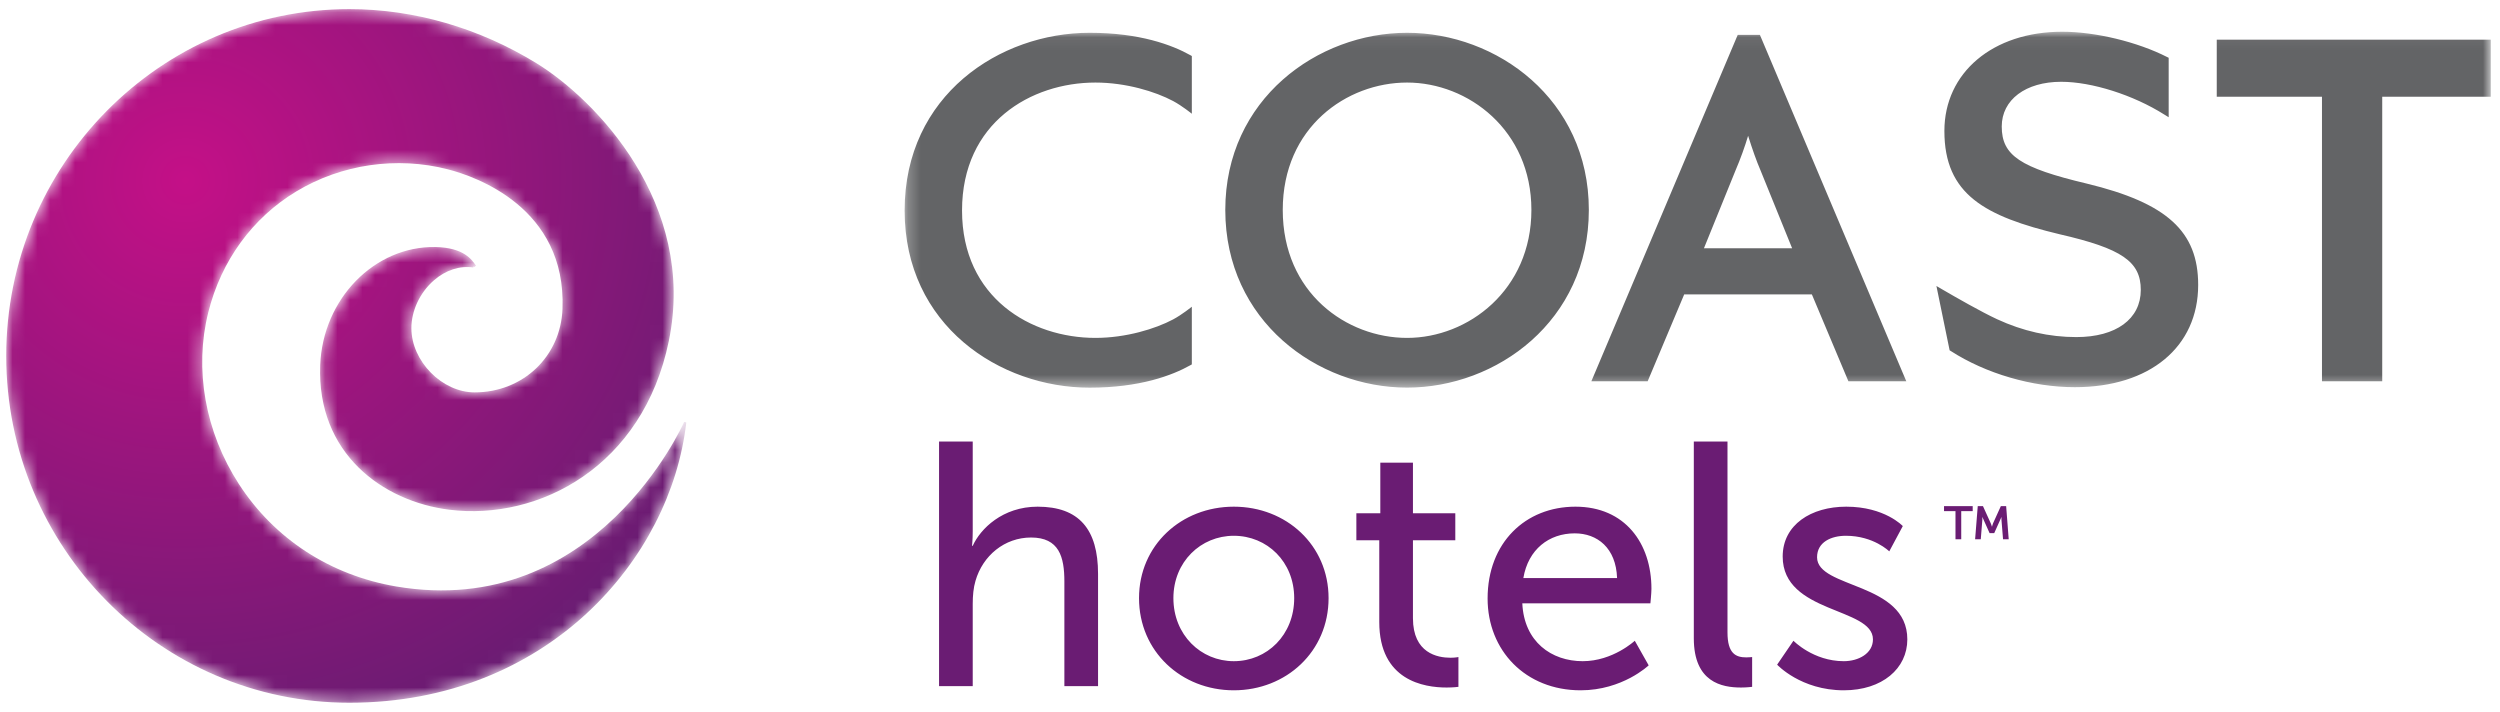
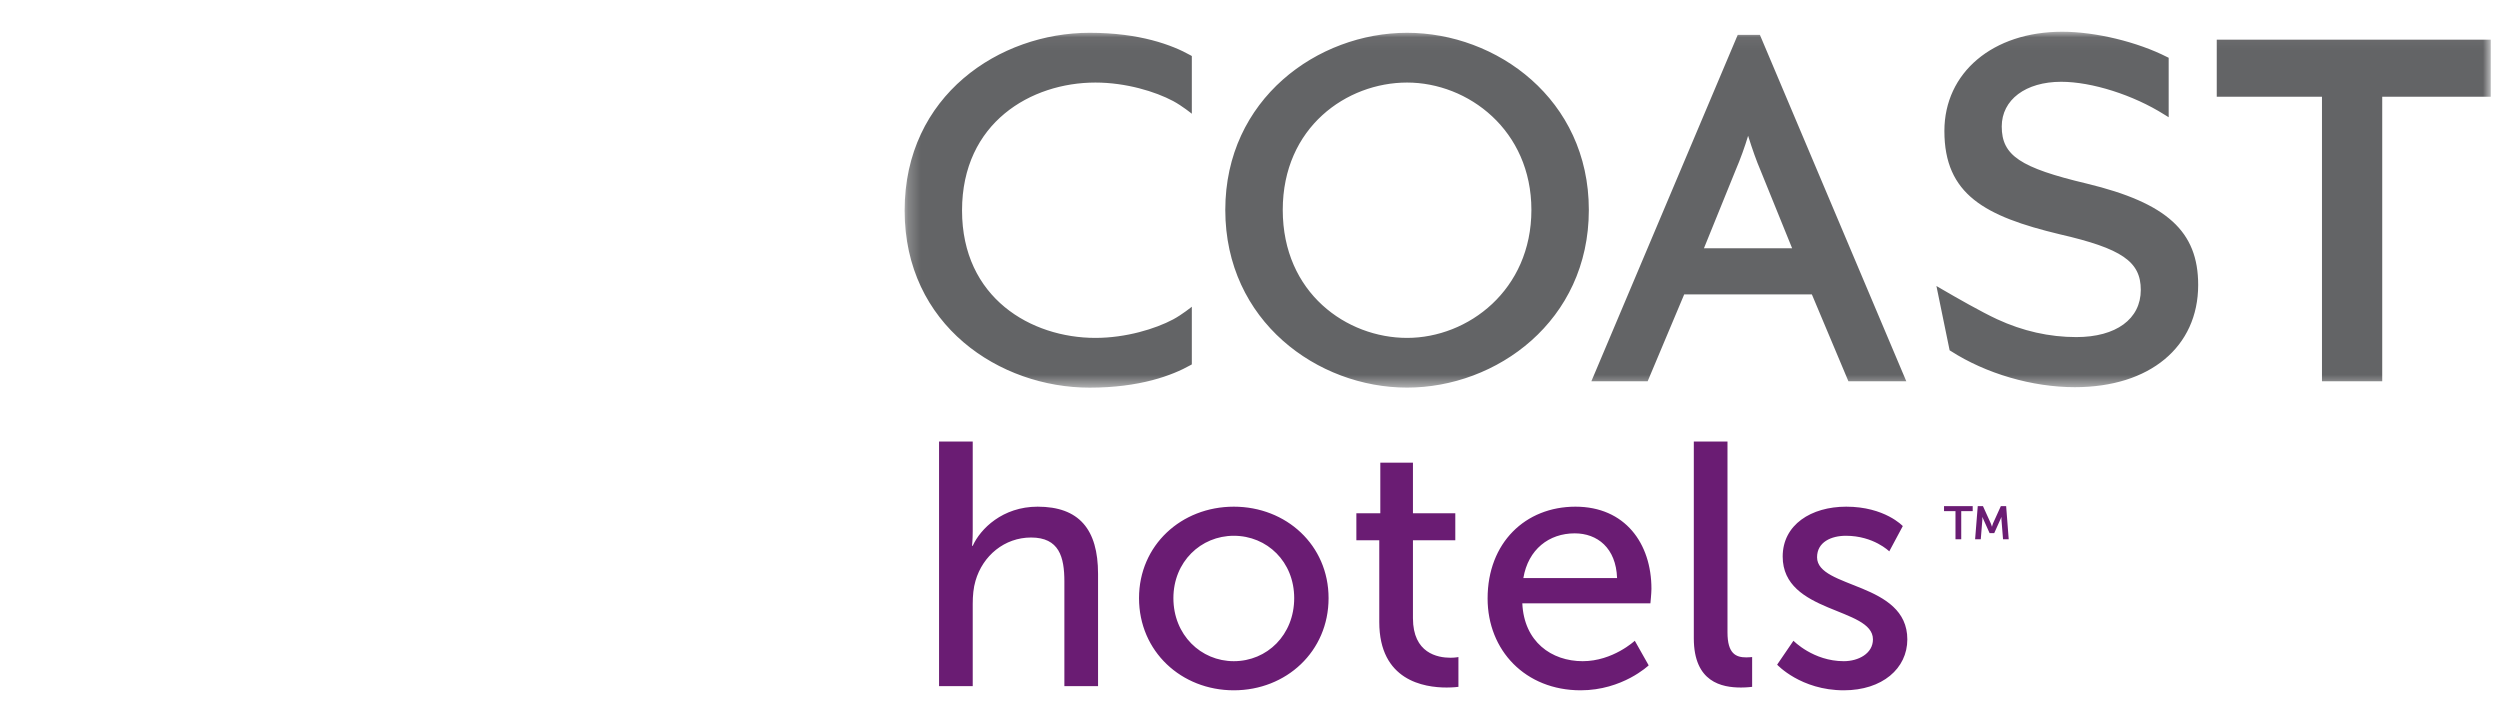
<svg xmlns="http://www.w3.org/2000/svg" xmlns:xlink="http://www.w3.org/1999/xlink" width="200px" height="57px" viewBox="0 0 200 57" version="1.1">
  <title>Header / Scroll</title>
  <desc>Created with Sketch.</desc>
  <defs>
    <polygon id="path-1" points="0.231 0.05 127.124 0.05 127.124 28.525 0.231 28.525" />
-     <path d="M27.453,0.233 C12.316,0.233 0,12.68 0,27.976 L0,27.976 C0,43.277 12.316,55.721 27.453,55.721 L27.453,55.721 C43.322,55.721 53.187,44.168 54.403,33.299 L54.403,33.299 L54.239,33.249 C54.169,33.412 47.159,49.126 31.202,46.42 L31.202,46.42 C25.916,45.519 21.448,42.608 18.612,38.225 L18.612,38.225 C15.917,34.062 15.022,29.051 16.166,24.485 L16.166,24.485 C17.193,20.37 19.694,16.931 23.217,14.81 L23.217,14.81 C26.826,12.64 31.242,11.995 35.329,13.048 L35.329,13.048 C37.56,13.621 44.808,16.121 44.502,24.201 L44.502,24.201 C44.363,28.019 41.338,30.892 37.47,30.892 L37.47,30.892 C34.87,30.892 32.413,28.396 32.413,25.75 L32.413,25.75 C32.413,24.365 33.099,22.9 34.205,21.939 L34.205,21.939 C35.151,21.112 36.274,20.743 37.369,20.901 L37.369,20.901 C37.369,20.901 37.378,20.861 37.387,20.815 L37.387,20.815 L37.404,20.815 C37.419,20.836 37.43,20.85 37.439,20.863 L37.439,20.863 L37.582,20.766 C37.27,20.293 36.619,19.307 34.333,19.264 L34.333,19.264 C29.46,19.182 25.327,23.418 25.118,28.703 L25.118,28.703 C24.837,35.772 30.11,39.614 35.458,40.281 L35.458,40.281 C42.612,41.168 50.939,36.826 53.005,26.797 L53.005,26.797 C55.275,15.76 47.085,7.432 42.439,4.573 L42.439,4.573 C37.823,1.735 32.64,0.233 27.453,0.233 Z" id="path-3" />
    <radialGradient cx="25.964%" cy="24.437%" fx="25.964%" fy="24.437%" r="87.029%" gradientTransform="translate(0.26,0.244),scale(1,0.98),rotate(47.106),translate(-0.26,-0.244)" id="radialGradient-5">
      <stop stop-color="#C41087" offset="0%" />
      <stop stop-color="#691C72" offset="100%" />
    </radialGradient>
  </defs>
  <g id="Header-/-Scroll" stroke="none" stroke-width="1" fill="none" fill-rule="evenodd">
    <g id="Group-9">
      <g id="Group-3" transform="translate(72.139, 2.488)">
        <mask id="mask-2" fill="white">
          <use xlink:href="#path-1" />
        </mask>
        <g id="Clip-2" />
        <path d="M15.027,0.135 C7.855,0.135 0.231,5.117 0.231,14.351 C0.231,23.555 7.855,28.525 15.027,28.525 C19.052,28.525 21.639,27.545 23.101,26.724 L23.207,26.664 L23.207,22.049 C23.207,22.049 22.433,22.679 21.711,23.065 C20.295,23.819 17.934,24.544 15.492,24.544 C10.356,24.544 4.824,21.353 4.824,14.351 C4.824,7.317 10.356,4.116 15.492,4.116 C17.934,4.116 20.295,4.839 21.711,5.595 C22.433,5.98 23.207,6.611 23.207,6.611 L23.207,1.995 L23.101,1.933 C21.639,1.114 19.052,0.135 15.027,0.135 L15.027,0.135 Z M105.201,0.683 L105.201,5.253 L113.619,5.253 L113.619,28.015 L118.439,28.015 L118.439,5.253 L127.125,5.253 L127.125,0.683 L105.201,0.683 Z M94.806,12.2 C89.464,10.93 88,9.949 88,7.632 C88,5.491 89.913,4.055 92.757,4.055 C95.21,4.055 98.523,5.109 101.005,6.676 L101.355,6.891 L101.355,2.135 L101.233,2.075 C98.86,0.864 95.489,0.05 92.84,0.05 C87.289,0.05 83.412,3.317 83.412,7.99 C83.412,13.074 86.655,14.818 92.642,16.255 C97.61,17.397 99.124,18.435 99.124,20.705 C99.124,23.033 97.148,24.479 93.966,24.479 C91.806,24.479 89.677,23.998 87.632,23.051 C86.355,22.46 84.31,21.287 83.2,20.64 L82.774,20.391 L83.831,25.536 L83.912,25.586 C86.728,27.401 90.442,28.487 93.845,28.487 C99.839,28.487 103.715,25.271 103.715,20.304 C103.715,16.025 101.219,13.751 94.806,12.2 L94.806,12.2 Z M71.231,17.374 L64.176,17.374 L66.72,11.104 C67.094,10.233 67.448,9.25 67.71,8.375 C68.047,9.454 68.395,10.431 68.686,11.1 L71.231,17.374 Z M66.878,0.304 L55.169,28.015 L59.673,28.015 L62.597,21.063 L72.81,21.063 L75.734,28.015 L80.365,28.015 L68.654,0.304 L66.878,0.304 Z M40.426,24.544 C35.603,24.544 30.481,20.956 30.481,14.306 C30.481,7.688 35.603,4.116 40.426,4.116 C45.316,4.116 50.373,7.929 50.373,14.306 C50.373,20.712 45.316,24.544 40.426,24.544 L40.426,24.544 Z M40.426,0.135 C33.278,0.135 25.884,5.437 25.884,14.306 C25.884,23.207 33.278,28.521 40.426,28.521 C47.574,28.521 54.968,23.207 54.968,14.306 C54.968,5.437 47.574,0.135 40.426,0.135 L40.426,0.135 Z" id="Fill-1" fill="#636466" mask="url(#mask-2)" />
      </g>
      <g id="Group-6" transform="translate(0.498, 0.498)">
        <mask id="mask-4" fill="white">
          <use xlink:href="#path-3" />
        </mask>
        <g id="Clip-5" />
-         <path d="M27.453,0.233 C12.316,0.233 0,12.68 0,27.976 L0,27.976 C0,43.277 12.316,55.721 27.453,55.721 L27.453,55.721 C43.322,55.721 53.187,44.168 54.403,33.299 L54.403,33.299 L54.239,33.249 C54.169,33.412 47.159,49.126 31.202,46.42 L31.202,46.42 C25.916,45.519 21.448,42.608 18.612,38.225 L18.612,38.225 C15.917,34.062 15.022,29.051 16.166,24.485 L16.166,24.485 C17.193,20.37 19.694,16.931 23.217,14.81 L23.217,14.81 C26.826,12.64 31.242,11.995 35.329,13.048 L35.329,13.048 C37.56,13.621 44.808,16.121 44.502,24.201 L44.502,24.201 C44.363,28.019 41.338,30.892 37.47,30.892 L37.47,30.892 C34.87,30.892 32.413,28.396 32.413,25.75 L32.413,25.75 C32.413,24.365 33.099,22.9 34.205,21.939 L34.205,21.939 C35.151,21.112 36.274,20.743 37.369,20.901 L37.369,20.901 C37.369,20.901 37.378,20.861 37.387,20.815 L37.387,20.815 L37.404,20.815 C37.419,20.836 37.43,20.85 37.439,20.863 L37.439,20.863 L37.582,20.766 C37.27,20.293 36.619,19.307 34.333,19.264 L34.333,19.264 C29.46,19.182 25.327,23.418 25.118,28.703 L25.118,28.703 C24.837,35.772 30.11,39.614 35.458,40.281 L35.458,40.281 C42.612,41.168 50.939,36.826 53.005,26.797 L53.005,26.797 C55.275,15.76 47.085,7.432 42.439,4.573 L42.439,4.573 C37.823,1.735 32.64,0.233 27.453,0.233 Z" id="Fill-4" fill="url(#radialGradient-5)" mask="url(#mask-4)" />
      </g>
      <path d="M160.492,40.489 L160.068,40.489 L159.44,41.875 C159.398,41.983 159.363,42.128 159.363,42.128 L159.351,42.128 C159.351,42.128 159.313,41.983 159.265,41.875 L158.637,40.489 L158.22,40.489 L158.009,43.14 L158.462,43.14 L158.59,41.555 C158.595,41.466 158.582,41.375 158.582,41.375 L158.595,41.375 L159.169,42.653 L159.537,42.653 L160.11,41.375 L160.123,41.375 C160.123,41.375 160.11,41.466 160.115,41.555 L160.243,43.14 L160.697,43.14 L160.492,40.489 Z M155.522,40.893 L156.439,40.893 L156.439,43.14 L156.899,43.14 L156.899,40.893 L157.816,40.893 L157.816,40.489 L155.522,40.489 L155.522,40.893 Z M145.365,44.581 C145.365,43.361 146.503,42.862 147.669,42.862 C149.892,42.862 151.141,44.109 151.141,44.109 L152.224,42.086 C152.224,42.086 150.781,40.534 147.698,40.534 C144.893,40.534 142.615,41.976 142.615,44.525 C142.615,49.098 149.836,48.572 149.836,51.15 C149.836,52.286 148.67,52.895 147.503,52.895 C145.059,52.895 143.476,51.26 143.476,51.26 L142.171,53.173 C142.171,53.173 144.06,55.224 147.503,55.224 C150.586,55.224 152.586,53.478 152.586,51.15 C152.586,46.549 145.365,47.103 145.365,44.581 L145.365,44.581 Z M138.199,50.595 L138.199,35.323 L135.505,35.323 L135.505,51.066 C135.505,54.586 137.755,55.002 139.282,55.002 C139.755,55.002 140.171,54.947 140.171,54.947 L140.171,52.563 C140.171,52.563 139.949,52.591 139.699,52.591 C138.865,52.591 138.199,52.286 138.199,50.595 L138.199,50.595 Z M121.868,46.244 C122.257,43.944 123.923,42.668 125.978,42.668 C127.783,42.668 129.283,43.832 129.366,46.244 L121.868,46.244 Z M126.034,40.534 C122.035,40.534 119.008,43.417 119.008,47.879 C119.008,52.036 122.035,55.224 126.45,55.224 C129.811,55.224 131.894,53.228 131.894,53.228 L130.783,51.26 C130.783,51.26 129.033,52.895 126.617,52.895 C124.117,52.895 121.924,51.344 121.785,48.267 L132.032,48.267 C132.032,48.267 132.115,47.463 132.115,47.103 C132.115,43.472 130.005,40.534 126.034,40.534 L126.034,40.534 Z M113.036,49.459 L113.036,43.223 L116.424,43.223 L116.424,41.061 L113.036,41.061 L113.036,37.014 L110.425,37.014 L110.425,41.061 L108.509,41.061 L108.509,43.223 L110.342,43.223 L110.342,49.764 C110.342,54.448 113.925,55.002 115.73,55.002 C116.285,55.002 116.674,54.947 116.674,54.947 L116.674,52.563 C116.674,52.563 116.424,52.619 116.035,52.619 C115.008,52.619 113.036,52.258 113.036,49.459 L113.036,49.459 Z M98.704,52.895 C96.066,52.895 93.872,50.789 93.872,47.851 C93.872,44.941 96.066,42.862 98.704,42.862 C101.371,42.862 103.536,44.941 103.536,47.851 C103.536,50.789 101.371,52.895 98.704,52.895 L98.704,52.895 Z M98.704,40.534 C94.511,40.534 91.122,43.611 91.122,47.851 C91.122,52.119 94.511,55.224 98.704,55.224 C102.898,55.224 106.286,52.119 106.286,47.851 C106.286,43.611 102.898,40.534 98.704,40.534 L98.704,40.534 Z M83.011,40.534 C80.207,40.534 78.429,42.308 77.818,43.666 L77.763,43.666 C77.763,43.666 77.818,43.167 77.818,42.502 L77.818,35.323 L75.124,35.323 L75.124,54.891 L77.818,54.891 L77.818,48.322 C77.818,47.657 77.874,47.02 78.04,46.465 C78.624,44.442 80.373,43.001 82.484,43.001 C84.733,43.001 85.15,44.553 85.15,46.521 L85.15,54.891 L87.844,54.891 L87.844,45.911 C87.844,42.335 86.317,40.534 83.011,40.534 L83.011,40.534 Z" id="Fill-7" fill="#6A1C73" />
    </g>
  </g>
</svg>